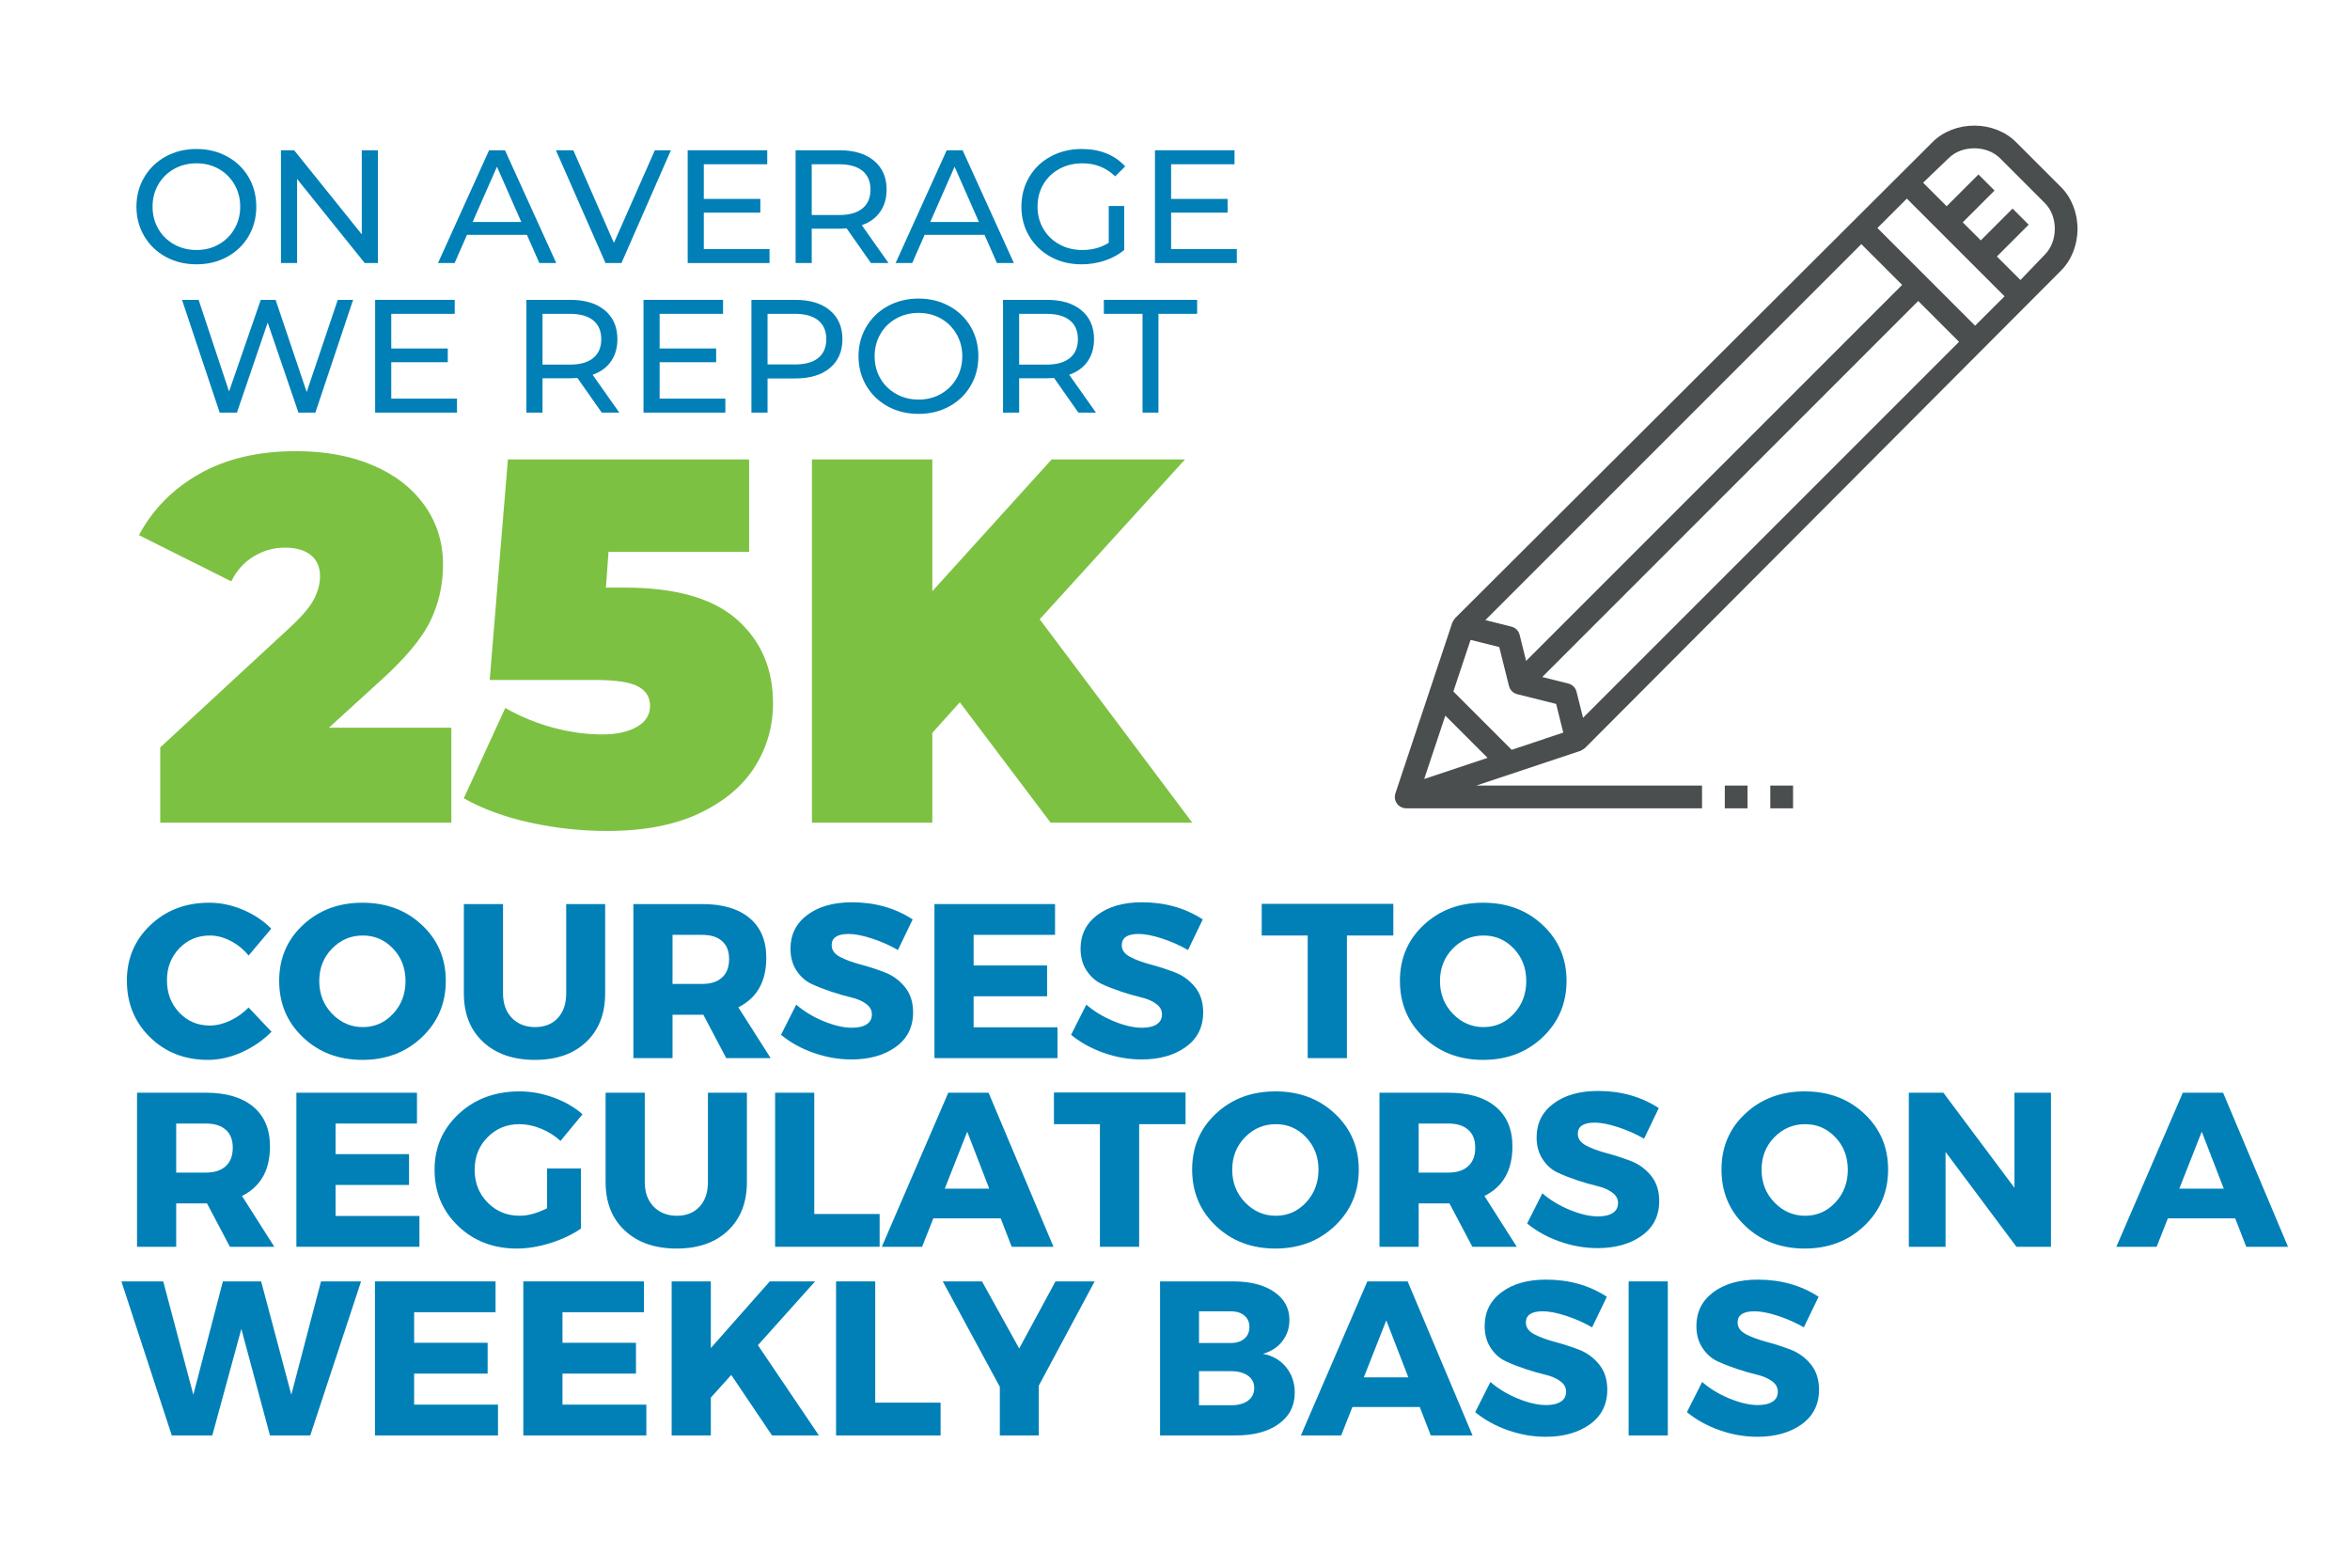
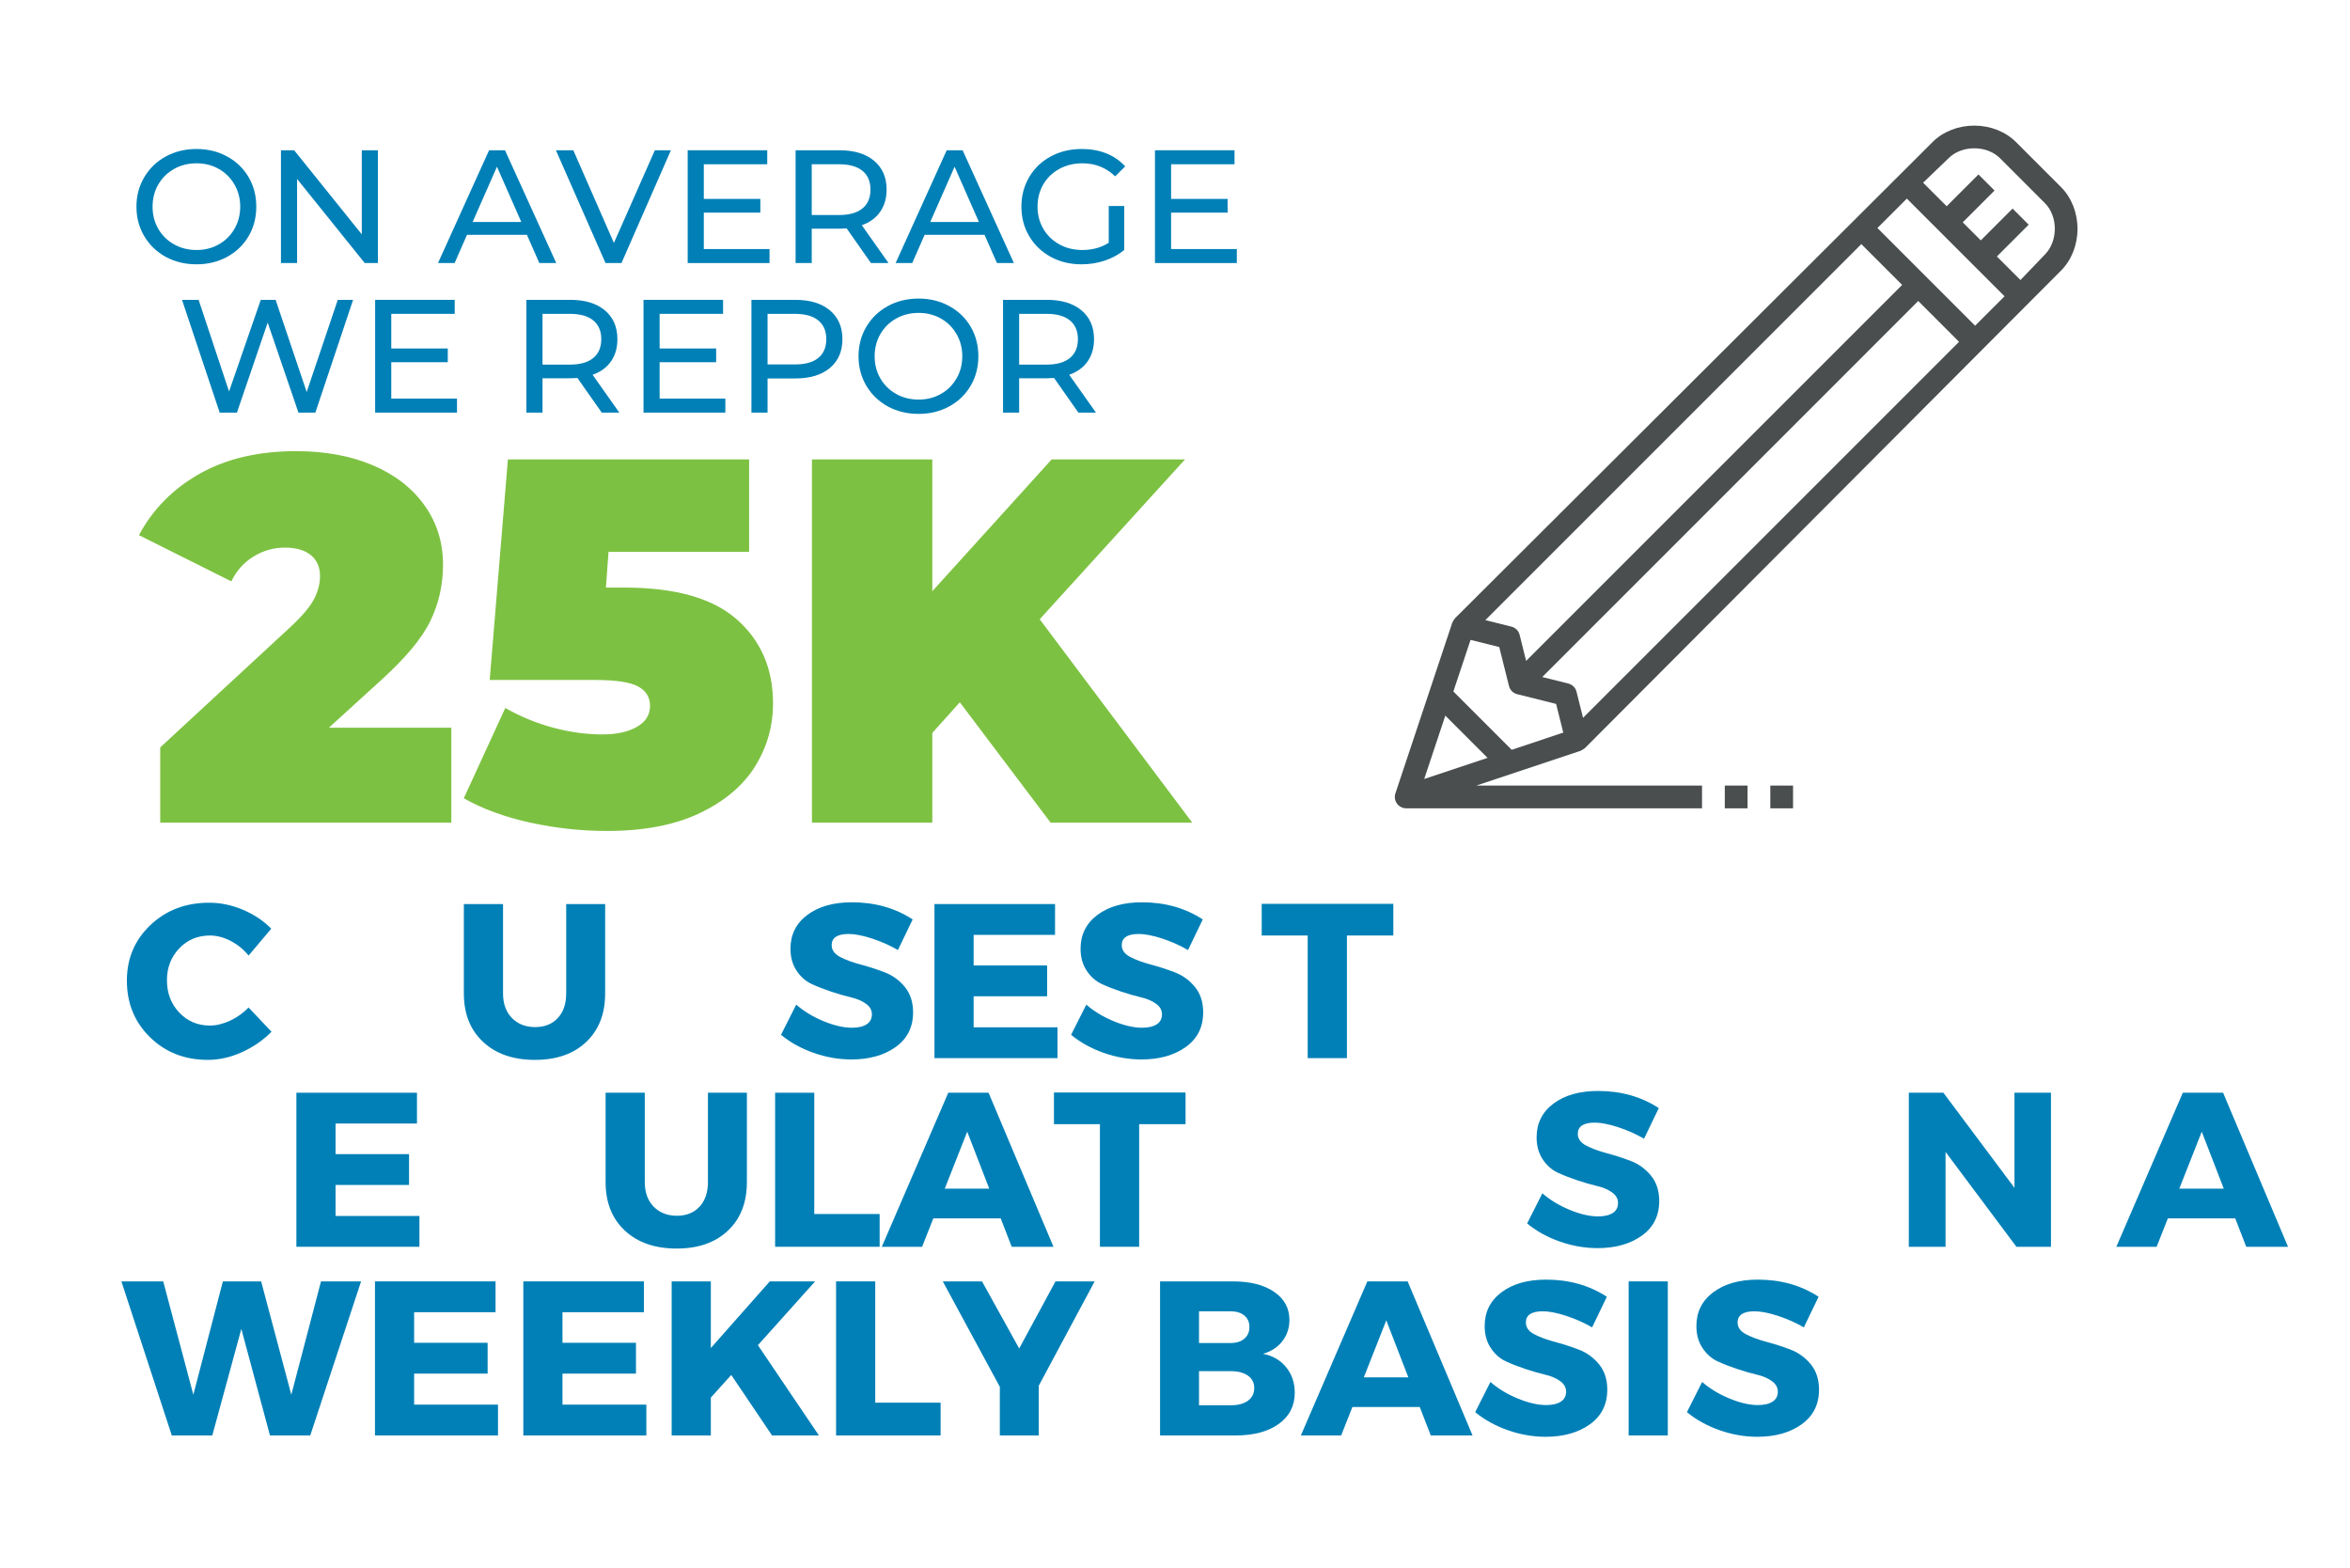
<svg xmlns="http://www.w3.org/2000/svg" xmlns:xlink="http://www.w3.org/1999/xlink" width="690pt" height="460.5pt" viewBox="0 0 690 460.5" version="1.2">
  <defs>
    <g>
      <symbol overflow="visible" id="glyph0-0">
        <path style="stroke:none;" d="M 0 0 L 0 -45.234 L 32.312 -45.234 L 32.312 0 Z M 16.156 -25.531 L 27.141 -42 L 5.172 -42 Z M 18.094 -22.625 L 29.078 -6.141 L 29.078 -39.094 Z M 5.172 -3.234 L 27.141 -3.234 L 16.156 -19.703 Z M 3.234 -39.094 L 3.234 -6.141 L 14.219 -22.625 Z M 3.234 -39.094 " />
      </symbol>
      <symbol overflow="visible" id="glyph0-1">
        <path style="stroke:none;" d="M 25.719 -45.625 C 29.082 -45.625 32.391 -44.93 35.641 -43.547 C 38.891 -42.172 41.656 -40.32 43.938 -38 L 37.281 -30.109 C 35.82 -31.922 34.066 -33.352 32.016 -34.406 C 29.973 -35.469 27.941 -36 25.922 -36 C 22.336 -36 19.336 -34.738 16.922 -32.219 C 14.516 -29.695 13.312 -26.582 13.312 -22.875 C 13.312 -19.082 14.516 -15.914 16.922 -13.375 C 19.336 -10.832 22.336 -9.562 25.922 -9.562 C 27.816 -9.562 29.785 -10.035 31.828 -10.984 C 33.867 -11.93 35.688 -13.223 37.281 -14.859 L 44.016 -7.75 C 41.555 -5.25 38.656 -3.242 35.312 -1.734 C 31.977 -0.234 28.648 0.516 25.328 0.516 C 18.523 0.516 12.859 -1.703 8.328 -6.141 C 3.805 -10.578 1.547 -16.113 1.547 -22.75 C 1.547 -29.25 3.848 -34.688 8.453 -39.062 C 13.066 -43.438 18.82 -45.625 25.719 -45.625 Z M 25.719 -45.625 " />
      </symbol>
      <symbol overflow="visible" id="glyph0-2">
-         <path style="stroke:none;" d="M 25.984 -45.625 C 33.004 -45.625 38.836 -43.438 43.484 -39.062 C 48.141 -34.688 50.469 -29.227 50.469 -22.688 C 50.469 -16.094 48.129 -10.578 43.453 -6.141 C 38.785 -1.703 32.961 0.516 25.984 0.516 C 19.004 0.516 13.188 -1.691 8.531 -6.109 C 3.875 -10.523 1.547 -16.051 1.547 -22.688 C 1.547 -29.281 3.875 -34.75 8.531 -39.094 C 13.188 -43.445 19.004 -45.625 25.984 -45.625 Z M 26.109 -36 C 22.578 -36 19.562 -34.719 17.062 -32.156 C 14.562 -29.594 13.312 -26.414 13.312 -22.625 C 13.312 -18.832 14.57 -15.629 17.094 -13.016 C 19.613 -10.41 22.617 -9.109 26.109 -9.109 C 29.598 -9.109 32.555 -10.41 34.984 -13.016 C 37.422 -15.629 38.641 -18.832 38.641 -22.625 C 38.641 -26.414 37.422 -29.594 34.984 -32.156 C 32.555 -34.719 29.598 -36 26.109 -36 Z M 26.109 -36 " />
-       </symbol>
+         </symbol>
      <symbol overflow="visible" id="glyph0-3">
        <path style="stroke:none;" d="M 45.234 -45.234 L 45.234 -19 C 45.234 -13.008 43.379 -8.258 39.672 -4.75 C 35.973 -1.238 30.957 0.516 24.625 0.516 C 18.25 0.516 13.176 -1.238 9.406 -4.75 C 5.633 -8.258 3.75 -13.008 3.75 -19 L 3.75 -45.234 L 15.25 -45.234 L 15.25 -19 C 15.25 -15.977 16.117 -13.57 17.859 -11.781 C 19.609 -10 21.883 -9.109 24.688 -9.109 C 27.445 -9.109 29.656 -9.988 31.312 -11.75 C 32.969 -13.52 33.797 -15.938 33.797 -19 L 33.797 -45.234 Z M 45.234 -45.234 " />
      </symbol>
      <symbol overflow="visible" id="glyph0-4">
-         <path style="stroke:none;" d="M 31.797 0 L 25.078 -12.734 L 16.031 -12.734 L 16.031 0 L 4.531 0 L 4.531 -45.234 L 24.75 -45.234 C 30.738 -45.234 35.367 -43.863 38.641 -41.125 C 41.922 -38.395 43.562 -34.508 43.562 -29.469 C 43.562 -22.488 40.82 -17.641 35.344 -14.922 L 44.844 0 Z M 16.031 -21.781 L 24.75 -21.781 C 27.25 -21.781 29.188 -22.406 30.562 -23.656 C 31.945 -24.906 32.641 -26.711 32.641 -29.078 C 32.641 -31.41 31.945 -33.176 30.562 -34.375 C 29.188 -35.582 27.25 -36.188 24.75 -36.188 L 16.031 -36.188 Z M 16.031 -21.781 " />
-       </symbol>
+         </symbol>
      <symbol overflow="visible" id="glyph0-5">
        <path style="stroke:none;" d="M 21.906 -45.75 C 28.664 -45.75 34.613 -44.07 39.75 -40.719 L 35.422 -31.734 C 33.047 -33.109 30.5 -34.238 27.781 -35.125 C 25.07 -36.008 22.789 -36.453 20.938 -36.453 C 17.625 -36.453 15.969 -35.352 15.969 -33.156 C 15.969 -31.727 16.785 -30.582 18.422 -29.719 C 20.055 -28.863 22.047 -28.125 24.391 -27.5 C 26.742 -26.875 29.094 -26.117 31.438 -25.234 C 33.789 -24.348 35.785 -22.914 37.422 -20.938 C 39.055 -18.957 39.875 -16.457 39.875 -13.438 C 39.875 -9.094 38.172 -5.703 34.766 -3.266 C 31.359 -0.828 27.031 0.391 21.781 0.391 C 18.031 0.391 14.32 -0.254 10.656 -1.547 C 7 -2.836 3.812 -4.602 1.094 -6.844 L 5.562 -15.703 C 7.844 -13.723 10.531 -12.098 13.625 -10.828 C 16.727 -9.555 19.488 -8.922 21.906 -8.922 C 23.758 -8.922 25.203 -9.254 26.234 -9.922 C 27.266 -10.586 27.781 -11.566 27.781 -12.859 C 27.781 -14.109 27.188 -15.148 26 -15.984 C 24.82 -16.828 23.348 -17.453 21.578 -17.859 C 19.816 -18.273 17.898 -18.828 15.828 -19.516 C 13.766 -20.203 11.848 -20.953 10.078 -21.766 C 8.316 -22.586 6.844 -23.895 5.656 -25.688 C 4.469 -27.477 3.875 -29.625 3.875 -32.125 C 3.875 -36.258 5.52 -39.562 8.812 -42.031 C 12.113 -44.508 16.477 -45.75 21.906 -45.75 Z M 21.906 -45.75 " />
      </symbol>
      <symbol overflow="visible" id="glyph0-6">
        <path style="stroke:none;" d="M 39.938 -36.188 L 16.031 -36.188 L 16.031 -27.203 L 37.609 -27.203 L 37.609 -18.156 L 16.031 -18.156 L 16.031 -9.047 L 40.656 -9.047 L 40.656 0 L 4.531 0 L 4.531 -45.234 L 39.938 -45.234 Z M 39.938 -36.188 " />
      </symbol>
      <symbol overflow="visible" id="glyph0-7">
        <path style="stroke:none;" d="" />
      </symbol>
      <symbol overflow="visible" id="glyph0-8">
        <path style="stroke:none;" d="M 39.094 -36 L 25.469 -36 L 25.469 0 L 13.953 0 L 13.953 -36 L 0.453 -36 L 0.453 -45.297 L 39.094 -45.297 Z M 39.094 -36 " />
      </symbol>
      <symbol overflow="visible" id="glyph0-9">
-         <path style="stroke:none;" d="M 34.578 -23 L 44.531 -23 L 44.531 -5.359 C 42.07 -3.641 39.109 -2.227 35.641 -1.125 C 32.172 -0.031 28.863 0.516 25.719 0.516 C 18.82 0.516 13.066 -1.691 8.453 -6.109 C 3.848 -10.523 1.547 -16.031 1.547 -22.625 C 1.547 -29.164 3.914 -34.633 8.656 -39.031 C 13.395 -43.426 19.344 -45.625 26.5 -45.625 C 29.852 -45.625 33.188 -45.02 36.5 -43.812 C 39.82 -42.602 42.648 -40.969 44.984 -38.906 L 38.516 -31.078 C 36.879 -32.586 34.984 -33.785 32.828 -34.672 C 30.672 -35.555 28.539 -36 26.438 -36 C 22.727 -36 19.613 -34.719 17.094 -32.156 C 14.57 -29.594 13.312 -26.414 13.312 -22.625 C 13.312 -18.781 14.582 -15.566 17.125 -12.984 C 19.664 -10.398 22.812 -9.109 26.562 -9.109 C 28.977 -9.109 31.648 -9.844 34.578 -11.312 Z M 34.578 -23 " />
-       </symbol>
+         </symbol>
      <symbol overflow="visible" id="glyph0-10">
        <path style="stroke:none;" d="M 16.031 -9.625 L 35.219 -9.625 L 35.219 0 L 4.531 0 L 4.531 -45.234 L 16.031 -45.234 Z M 16.031 -9.625 " />
      </symbol>
      <symbol overflow="visible" id="glyph0-11">
        <path style="stroke:none;" d="M 34.578 -8.344 L 14.797 -8.344 L 11.5 0 L -0.328 0 L 19.188 -45.234 L 31.016 -45.234 L 50.078 0 L 37.812 0 Z M 31.219 -17.062 L 24.75 -33.797 L 18.156 -17.062 Z M 31.219 -17.062 " />
      </symbol>
      <symbol overflow="visible" id="glyph0-12">
        <path style="stroke:none;" d="M 46.266 0 L 36.125 0 L 15.312 -27.859 L 15.312 0 L 4.531 0 L 4.531 -45.234 L 14.672 -45.234 L 35.547 -17.312 L 35.547 -45.234 L 46.266 -45.234 Z M 46.266 0 " />
      </symbol>
      <symbol overflow="visible" id="glyph0-13">
        <path style="stroke:none;" d="M 55.391 0 L 43.562 0 L 35.156 -31.281 L 26.625 0 L 14.734 0 L -0.062 -45.234 L 12.219 -45.234 L 21.062 -11.953 L 29.734 -45.234 L 40.969 -45.234 L 49.828 -11.953 L 58.547 -45.234 L 70.312 -45.234 Z M 55.391 0 " />
      </symbol>
      <symbol overflow="visible" id="glyph0-14">
        <path style="stroke:none;" d="M 34 0 L 22.031 -17.766 L 16.031 -11.109 L 16.031 0 L 4.531 0 L 4.531 -45.234 L 16.031 -45.234 L 16.031 -25.656 L 33.344 -45.234 L 46.656 -45.234 L 29.859 -26.5 L 47.766 0 Z M 34 0 " />
      </symbol>
      <symbol overflow="visible" id="glyph0-15">
        <path style="stroke:none;" d="M 27.859 -14.609 L 27.859 0 L 16.422 0 L 16.422 -14.281 L -0.328 -45.234 L 11.188 -45.234 L 22.109 -25.531 L 32.766 -45.234 L 44.266 -45.234 Z M 27.859 -14.609 " />
      </symbol>
      <symbol overflow="visible" id="glyph0-16">
        <path style="stroke:none;" d="M 4.531 -45.234 L 25.922 -45.234 C 31.004 -45.234 35.039 -44.207 38.031 -42.156 C 41.02 -40.113 42.516 -37.367 42.516 -33.922 C 42.516 -31.555 41.828 -29.477 40.453 -27.688 C 39.078 -25.906 37.18 -24.664 34.766 -23.969 C 37.609 -23.414 39.867 -22.102 41.547 -20.031 C 43.234 -17.969 44.078 -15.469 44.078 -12.531 C 44.078 -8.695 42.516 -5.648 39.391 -3.391 C 36.266 -1.129 32.031 0 26.688 0 L 4.531 0 Z M 15.969 -36.453 L 15.969 -27.141 L 25.266 -27.141 C 26.941 -27.141 28.273 -27.555 29.266 -28.391 C 30.266 -29.234 30.766 -30.391 30.766 -31.859 C 30.766 -33.285 30.266 -34.406 29.266 -35.219 C 28.273 -36.039 26.941 -36.453 25.266 -36.453 Z M 15.969 -18.875 L 15.969 -8.859 L 25.266 -8.859 C 27.422 -8.859 29.113 -9.305 30.344 -10.203 C 31.57 -11.109 32.188 -12.359 32.188 -13.953 C 32.188 -15.461 31.57 -16.66 30.344 -17.547 C 29.113 -18.43 27.422 -18.875 25.266 -18.875 Z M 15.969 -18.875 " />
      </symbol>
      <symbol overflow="visible" id="glyph0-17">
        <path style="stroke:none;" d="M 16.031 0 L 4.531 0 L 4.531 -45.234 L 16.031 -45.234 Z M 16.031 0 " />
      </symbol>
      <symbol overflow="visible" id="glyph1-0">
-         <path style="stroke:none;" d="M 6.094 -106.641 L 83.328 -106.641 L 83.328 0 L 6.094 0 Z M 71.141 -10.672 L 71.141 -95.984 L 18.281 -95.984 L 18.281 -10.672 Z M 71.141 -10.672 " />
-       </symbol>
+         </symbol>
      <symbol overflow="visible" id="glyph1-1">
        <path style="stroke:none;" d="M 89.734 -27.875 L 89.734 0 L 4.266 0 L 4.266 -22.094 L 42.812 -57.734 C 46.164 -60.891 48.398 -63.582 49.516 -65.812 C 50.629 -68.051 51.188 -70.234 51.188 -72.359 C 51.188 -75.004 50.297 -77.062 48.516 -78.531 C 46.742 -80.008 44.18 -80.75 40.828 -80.75 C 37.578 -80.75 34.531 -79.883 31.688 -78.156 C 28.844 -76.426 26.66 -73.988 25.141 -70.844 L -1.984 -84.406 C 2.078 -92.02 8.02 -98.035 15.844 -102.453 C 23.664 -106.867 33.113 -109.078 44.188 -109.078 C 52.613 -109.078 60.078 -107.707 66.578 -104.969 C 73.078 -102.227 78.156 -98.316 81.812 -93.234 C 85.469 -88.16 87.297 -82.32 87.297 -75.719 C 87.297 -69.82 86.051 -64.312 83.562 -59.188 C 81.07 -54.062 76.223 -48.25 69.016 -41.75 L 53.781 -27.875 Z M 89.734 -27.875 " />
      </symbol>
      <symbol overflow="visible" id="glyph1-2">
        <path style="stroke:none;" d="M 47.984 -69.016 C 62.922 -69.016 73.914 -65.891 80.969 -59.641 C 88.031 -53.398 91.562 -45.203 91.562 -35.047 C 91.562 -28.336 89.805 -22.164 86.297 -16.531 C 82.797 -10.895 77.391 -6.32 70.078 -2.812 C 62.766 0.688 53.676 2.438 42.812 2.438 C 35.289 2.438 27.797 1.625 20.328 0 C 12.867 -1.625 6.348 -4.008 0.766 -7.156 L 12.953 -33.672 C 17.422 -31.129 22.117 -29.195 27.047 -27.875 C 31.973 -26.562 36.77 -25.906 41.438 -25.906 C 45.602 -25.906 48.977 -26.641 51.562 -28.109 C 54.156 -29.578 55.453 -31.633 55.453 -34.281 C 55.453 -36.82 54.285 -38.723 51.953 -39.984 C 49.617 -41.254 45.406 -41.891 39.312 -41.891 L 8.375 -41.891 L 13.719 -106.641 L 84.547 -106.641 L 84.547 -79.531 L 43.266 -79.531 L 42.5 -69.016 Z M 47.984 -69.016 " />
      </symbol>
      <symbol overflow="visible" id="glyph1-3">
        <path style="stroke:none;" d="M 52.109 -35.344 L 44.031 -26.359 L 44.031 0 L 8.688 0 L 8.688 -106.641 L 44.031 -106.641 L 44.031 -67.953 L 79.062 -106.641 L 118.219 -106.641 L 75.562 -59.719 L 120.359 0 L 78.766 0 Z M 52.109 -35.344 " />
      </symbol>
      <symbol overflow="visible" id="glyph2-0">
        <path style="stroke:none;" d="M 1.891 -33.109 L 25.875 -33.109 L 25.875 0 L 1.891 0 Z M 22.094 -3.312 L 22.094 -29.797 L 5.672 -29.797 L 5.672 -3.312 Z M 22.094 -3.312 " />
      </symbol>
      <symbol overflow="visible" id="glyph2-1">
        <path style="stroke:none;" d="M 19.906 0.375 C 16.57 0.375 13.562 -0.352 10.875 -1.812 C 8.195 -3.281 6.094 -5.305 4.562 -7.891 C 3.031 -10.484 2.266 -13.367 2.266 -16.547 C 2.266 -19.734 3.031 -22.617 4.562 -25.203 C 6.094 -27.797 8.195 -29.82 10.875 -31.281 C 13.562 -32.75 16.57 -33.484 19.906 -33.484 C 23.219 -33.484 26.211 -32.75 28.891 -31.281 C 31.578 -29.82 33.676 -27.805 35.188 -25.234 C 36.695 -22.66 37.453 -19.766 37.453 -16.547 C 37.453 -13.336 36.695 -10.445 35.188 -7.875 C 33.676 -5.301 31.578 -3.281 28.891 -1.812 C 26.211 -0.352 23.219 0.375 19.906 0.375 Z M 19.906 -3.828 C 22.332 -3.828 24.516 -4.379 26.453 -5.484 C 28.398 -6.586 29.93 -8.109 31.047 -10.047 C 32.172 -11.984 32.734 -14.148 32.734 -16.547 C 32.734 -18.941 32.172 -21.109 31.047 -23.047 C 29.93 -24.992 28.398 -26.52 26.453 -27.625 C 24.516 -28.727 22.332 -29.281 19.906 -29.281 C 17.477 -29.281 15.281 -28.727 13.312 -27.625 C 11.344 -26.52 9.797 -24.992 8.672 -23.047 C 7.555 -21.109 7 -18.941 7 -16.547 C 7 -14.148 7.555 -11.984 8.672 -10.047 C 9.797 -8.109 11.344 -6.586 13.312 -5.484 C 15.281 -4.379 17.477 -3.828 19.906 -3.828 Z M 19.906 -3.828 " />
      </symbol>
      <symbol overflow="visible" id="glyph2-2">
        <path style="stroke:none;" d="M 33.438 -33.109 L 33.438 0 L 29.562 0 L 9.703 -24.688 L 9.703 0 L 4.969 0 L 4.969 -33.109 L 8.844 -33.109 L 28.703 -8.422 L 28.703 -33.109 Z M 33.438 -33.109 " />
      </symbol>
      <symbol overflow="visible" id="glyph2-3">
        <path style="stroke:none;" d="" />
      </symbol>
      <symbol overflow="visible" id="glyph2-4">
        <path style="stroke:none;" d="M 26.062 -8.281 L 8.469 -8.281 L 4.828 0 L -0.047 0 L 14.953 -33.109 L 19.625 -33.109 L 34.672 0 L 29.703 0 Z M 24.406 -12.062 L 17.266 -28.281 L 10.125 -12.062 Z M 24.406 -12.062 " />
      </symbol>
      <symbol overflow="visible" id="glyph2-5">
        <path style="stroke:none;" d="M 33.719 -33.109 L 19.203 0 L 14.516 0 L -0.047 -33.109 L 5.062 -33.109 L 16.984 -5.906 L 29 -33.109 Z M 33.719 -33.109 " />
      </symbol>
      <symbol overflow="visible" id="glyph2-6">
        <path style="stroke:none;" d="M 29 -4.109 L 29 0 L 4.969 0 L 4.969 -33.109 L 28.328 -33.109 L 28.328 -29 L 9.703 -29 L 9.703 -18.828 L 26.297 -18.828 L 26.297 -14.797 L 9.703 -14.797 L 9.703 -4.109 Z M 29 -4.109 " />
      </symbol>
      <symbol overflow="visible" id="glyph2-7">
        <path style="stroke:none;" d="M 27.094 0 L 19.953 -10.172 C 19.078 -10.109 18.383 -10.078 17.875 -10.078 L 9.703 -10.078 L 9.703 0 L 4.969 0 L 4.969 -33.109 L 17.875 -33.109 C 22.164 -33.109 25.539 -32.082 28 -30.031 C 30.457 -27.977 31.688 -25.156 31.688 -21.562 C 31.688 -19.008 31.055 -16.832 29.797 -15.031 C 28.535 -13.238 26.738 -11.93 24.406 -11.109 L 32.25 0 Z M 17.734 -14.094 C 20.734 -14.094 23.02 -14.738 24.594 -16.031 C 26.164 -17.32 26.953 -19.164 26.953 -21.562 C 26.953 -23.957 26.164 -25.797 24.594 -27.078 C 23.02 -28.359 20.734 -29 17.734 -29 L 9.703 -29 L 9.703 -14.094 Z M 17.734 -14.094 " />
      </symbol>
      <symbol overflow="visible" id="glyph2-8">
        <path style="stroke:none;" d="M 27.906 -16.75 L 32.453 -16.75 L 32.453 -3.828 C 30.805 -2.473 28.895 -1.43 26.719 -0.703 C 24.539 0.016 22.27 0.375 19.906 0.375 C 16.57 0.375 13.562 -0.352 10.875 -1.812 C 8.195 -3.281 6.094 -5.301 4.562 -7.875 C 3.031 -10.445 2.266 -13.336 2.266 -16.547 C 2.266 -19.766 3.031 -22.664 4.562 -25.25 C 6.094 -27.844 8.207 -29.863 10.906 -31.312 C 13.602 -32.758 16.633 -33.484 20 -33.484 C 22.656 -33.484 25.062 -33.051 27.219 -32.188 C 29.375 -31.32 31.211 -30.051 32.734 -28.375 L 29.797 -25.453 C 27.148 -28.004 23.953 -29.281 20.203 -29.281 C 17.672 -29.281 15.406 -28.734 13.406 -27.641 C 11.406 -26.555 9.836 -25.047 8.703 -23.109 C 7.566 -21.172 7 -18.984 7 -16.547 C 7 -14.148 7.566 -11.984 8.703 -10.047 C 9.836 -8.109 11.406 -6.586 13.406 -5.484 C 15.406 -4.379 17.648 -3.828 20.141 -3.828 C 23.109 -3.828 25.695 -4.535 27.906 -5.953 Z M 27.906 -16.75 " />
      </symbol>
      <symbol overflow="visible" id="glyph2-9">
        <path style="stroke:none;" d="M 51.75 -33.109 L 40.672 0 L 35.703 0 L 26.672 -26.438 L 17.641 0 L 12.578 0 L 1.516 -33.109 L 6.391 -33.109 L 15.328 -6.203 L 24.641 -33.109 L 29 -33.109 L 38.125 -6.047 L 47.25 -33.109 Z M 51.75 -33.109 " />
      </symbol>
      <symbol overflow="visible" id="glyph2-10">
        <path style="stroke:none;" d="M 17.875 -33.109 C 22.164 -33.109 25.539 -32.082 28 -30.031 C 30.457 -27.977 31.688 -25.156 31.688 -21.562 C 31.688 -17.969 30.457 -15.145 28 -13.094 C 25.539 -11.051 22.164 -10.031 17.875 -10.031 L 9.703 -10.031 L 9.703 0 L 4.969 0 L 4.969 -33.109 Z M 17.734 -14.141 C 20.734 -14.141 23.02 -14.773 24.594 -16.047 C 26.164 -17.328 26.953 -19.164 26.953 -21.562 C 26.953 -23.957 26.164 -25.797 24.594 -27.078 C 23.02 -28.359 20.734 -29 17.734 -29 L 9.703 -29 L 9.703 -14.141 Z M 17.734 -14.141 " />
      </symbol>
      <symbol overflow="visible" id="glyph2-11">
-         <path style="stroke:none;" d="M 11.547 -29 L 0.188 -29 L 0.188 -33.109 L 27.578 -33.109 L 27.578 -29 L 16.219 -29 L 16.219 0 L 11.547 0 Z M 11.547 -29 " />
-       </symbol>
+         </symbol>
    </g>
    <clipPath id="clip1">
      <path d="M 409.211 36.711 L 609.992 36.711 L 609.992 237.496 L 409.211 237.496 Z M 409.211 36.711 " />
    </clipPath>
    <clipPath id="clip2">
      <path d="M 506 230 L 514 230 L 514 237.496 L 506 237.496 Z M 506 230 " />
    </clipPath>
    <clipPath id="clip3">
      <path d="M 519 230 L 527 230 L 527 237.496 L 519 237.496 Z M 519 230 " />
    </clipPath>
  </defs>
  <g id="surface1">
    <g clip-path="url(#clip1)" clip-rule="nonzero">
      <path style=" stroke:none;fill-rule:nonzero;fill:rgb(29.019%,30.589%,30.589%);fill-opacity:1;" d="M 600.375 74.777 L 593.238 82.215 L 586.32 75.301 L 595.652 65.969 L 590.926 61.242 L 581.598 70.574 L 576.297 65.277 L 585.629 55.945 L 580.906 51.223 L 571.574 60.551 L 564.656 53.637 L 572.148 46.445 C 576.023 42.57 583.344 42.57 587.223 46.445 L 600.43 59.652 C 604.305 63.527 604.305 70.848 600.375 74.777 Z M 579.926 95.629 L 551.242 66.945 L 559.883 58.309 L 588.566 86.992 Z M 464.812 210.746 L 462.895 203.109 C 462.605 201.91 461.668 200.969 460.465 200.684 L 452.832 198.777 L 563.223 88.375 L 575.203 100.355 Z M 443.855 220.141 L 426.734 203.02 L 431.781 187.867 L 440.199 189.969 L 443.059 201.387 C 443.344 202.59 444.285 203.527 445.484 203.816 L 456.902 206.672 L 459.004 215.09 Z M 418.172 228.703 L 424.371 210.105 L 436.77 222.504 Z M 546.52 71.672 L 558.5 83.652 L 448.094 194.039 L 446.191 186.406 C 445.902 185.207 444.965 184.266 443.762 183.98 L 436.129 182.062 Z M 591.945 41.723 C 588.867 38.641 584.402 36.879 579.68 36.879 C 574.969 36.879 570.504 38.641 567.477 41.668 L 427.227 181.512 C 427.188 181.551 427.008 181.801 426.953 181.879 C 426.758 182.125 426.445 182.766 426.418 182.816 L 409.715 232.93 C 409.312 234.129 409.625 235.449 410.523 236.348 C 411.164 236.988 412.012 237.328 412.887 237.328 L 499.746 237.328 L 499.746 230.645 L 433.465 230.645 L 464.055 220.453 C 464.094 220.441 464.5 220.207 464.656 220.113 C 464.863 219.984 465.336 219.684 465.359 219.645 L 605.152 79.449 C 608.23 76.367 609.992 71.906 609.992 67.195 C 609.992 62.473 608.23 58.008 605.152 54.93 L 591.945 41.723 " />
    </g>
    <g clip-path="url(#clip2)" clip-rule="nonzero">
      <path style=" stroke:none;fill-rule:nonzero;fill:rgb(29.019%,30.589%,30.589%);fill-opacity:1;" d="M 506.43 230.645 L 506.43 237.328 L 513.109 237.328 L 513.109 230.645 L 506.43 230.645 " />
    </g>
    <g clip-path="url(#clip3)" clip-rule="nonzero">
      <path style=" stroke:none;fill-rule:nonzero;fill:rgb(29.019%,30.589%,30.589%);fill-opacity:1;" d="M 519.793 230.645 L 519.793 237.328 L 526.473 237.328 L 526.473 230.645 L 519.793 230.645 " />
    </g>
    <g style="fill:rgb(0.389%,50.2%,71.759%);fill-opacity:1;">
      <use xlink:href="#glyph0-1" x="35.706" y="310.666" />
    </g>
    <g style="fill:rgb(0.389%,50.2%,71.759%);fill-opacity:1;">
      <use xlink:href="#glyph0-2" x="80.426" y="310.666" />
    </g>
    <g style="fill:rgb(0.389%,50.2%,71.759%);fill-opacity:1;">
      <use xlink:href="#glyph0-3" x="132.449" y="310.666" />
    </g>
    <g style="fill:rgb(0.389%,50.2%,71.759%);fill-opacity:1;">
      <use xlink:href="#glyph0-4" x="181.435" y="310.666" />
    </g>
    <g style="fill:rgb(0.389%,50.2%,71.759%);fill-opacity:1;">
      <use xlink:href="#glyph0-5" x="228.223" y="310.666" />
    </g>
    <g style="fill:rgb(0.389%,50.2%,71.759%);fill-opacity:1;">
      <use xlink:href="#glyph0-6" x="269.841" y="310.666" />
    </g>
    <g style="fill:rgb(0.389%,50.2%,71.759%);fill-opacity:1;">
      <use xlink:href="#glyph0-5" x="313.398" y="310.666" />
    </g>
    <g style="fill:rgb(0.389%,50.2%,71.759%);fill-opacity:1;">
      <use xlink:href="#glyph0-7" x="355.016" y="310.666" />
    </g>
    <g style="fill:rgb(0.389%,50.2%,71.759%);fill-opacity:1;">
      <use xlink:href="#glyph0-8" x="370.009" y="310.666" />
    </g>
    <g style="fill:rgb(0.389%,50.2%,71.759%);fill-opacity:1;">
      <use xlink:href="#glyph0-2" x="409.495" y="310.666" />
    </g>
    <g style="fill:rgb(0.389%,50.2%,71.759%);fill-opacity:1;">
      <use xlink:href="#glyph0-4" x="35.706" y="366.059" />
    </g>
    <g style="fill:rgb(0.389%,50.2%,71.759%);fill-opacity:1;">
      <use xlink:href="#glyph0-6" x="82.494" y="366.059" />
    </g>
    <g style="fill:rgb(0.389%,50.2%,71.759%);fill-opacity:1;">
      <use xlink:href="#glyph0-9" x="126.051" y="366.059" />
    </g>
    <g style="fill:rgb(0.389%,50.2%,71.759%);fill-opacity:1;">
      <use xlink:href="#glyph0-3" x="174.067" y="366.059" />
    </g>
    <g style="fill:rgb(0.389%,50.2%,71.759%);fill-opacity:1;">
      <use xlink:href="#glyph0-10" x="223.053" y="366.059" />
    </g>
    <g style="fill:rgb(0.389%,50.2%,71.759%);fill-opacity:1;">
      <use xlink:href="#glyph0-11" x="259.243" y="366.059" />
    </g>
    <g style="fill:rgb(0.389%,50.2%,71.759%);fill-opacity:1;">
      <use xlink:href="#glyph0-8" x="309.004" y="366.059" />
    </g>
    <g style="fill:rgb(0.389%,50.2%,71.759%);fill-opacity:1;">
      <use xlink:href="#glyph0-2" x="348.489" y="366.059" />
    </g>
    <g style="fill:rgb(0.389%,50.2%,71.759%);fill-opacity:1;">
      <use xlink:href="#glyph0-4" x="400.512" y="366.059" />
    </g>
    <g style="fill:rgb(0.389%,50.2%,71.759%);fill-opacity:1;">
      <use xlink:href="#glyph0-5" x="447.3" y="366.059" />
    </g>
    <g style="fill:rgb(0.389%,50.2%,71.759%);fill-opacity:1;">
      <use xlink:href="#glyph0-7" x="488.919" y="366.059" />
    </g>
    <g style="fill:rgb(0.389%,50.2%,71.759%);fill-opacity:1;">
      <use xlink:href="#glyph0-2" x="503.912" y="366.059" />
    </g>
    <g style="fill:rgb(0.389%,50.2%,71.759%);fill-opacity:1;">
      <use xlink:href="#glyph0-12" x="555.934" y="366.059" />
    </g>
    <g style="fill:rgb(0.389%,50.2%,71.759%);fill-opacity:1;">
      <use xlink:href="#glyph0-7" x="606.729" y="366.059" />
    </g>
    <g style="fill:rgb(0.389%,50.2%,71.759%);fill-opacity:1;">
      <use xlink:href="#glyph0-11" x="621.722" y="366.059" />
    </g>
    <g style="fill:rgb(0.389%,50.2%,71.759%);fill-opacity:1;">
      <use xlink:href="#glyph0-13" x="35.706" y="421.451" />
    </g>
    <g style="fill:rgb(0.389%,50.2%,71.759%);fill-opacity:1;">
      <use xlink:href="#glyph0-6" x="105.565" y="421.451" />
    </g>
    <g style="fill:rgb(0.389%,50.2%,71.759%);fill-opacity:1;">
      <use xlink:href="#glyph0-6" x="149.122" y="421.451" />
    </g>
    <g style="fill:rgb(0.389%,50.2%,71.759%);fill-opacity:1;">
      <use xlink:href="#glyph0-14" x="192.679" y="421.451" />
    </g>
    <g style="fill:rgb(0.389%,50.2%,71.759%);fill-opacity:1;">
      <use xlink:href="#glyph0-10" x="240.954" y="421.451" />
    </g>
    <g style="fill:rgb(0.389%,50.2%,71.759%);fill-opacity:1;">
      <use xlink:href="#glyph0-15" x="277.144" y="421.451" />
    </g>
    <g style="fill:rgb(0.389%,50.2%,71.759%);fill-opacity:1;">
      <use xlink:href="#glyph0-7" x="321.088" y="421.451" />
    </g>
    <g style="fill:rgb(0.389%,50.2%,71.759%);fill-opacity:1;">
      <use xlink:href="#glyph0-16" x="336.081" y="421.451" />
    </g>
    <g style="fill:rgb(0.389%,50.2%,71.759%);fill-opacity:1;">
      <use xlink:href="#glyph0-11" x="382.288" y="421.451" />
    </g>
    <g style="fill:rgb(0.389%,50.2%,71.759%);fill-opacity:1;">
      <use xlink:href="#glyph0-5" x="432.049" y="421.451" />
    </g>
    <g style="fill:rgb(0.389%,50.2%,71.759%);fill-opacity:1;">
      <use xlink:href="#glyph0-17" x="473.667" y="421.451" />
    </g>
    <g style="fill:rgb(0.389%,50.2%,71.759%);fill-opacity:1;">
      <use xlink:href="#glyph0-5" x="494.218" y="421.451" />
    </g>
    <g style="fill:rgb(49.019%,75.69%,25.879%);fill-opacity:1;">
      <use xlink:href="#glyph1-1" x="42.781" y="241.535" />
    </g>
    <g style="fill:rgb(49.019%,75.69%,25.879%);fill-opacity:1;">
      <use xlink:href="#glyph1-2" x="135.409" y="241.535" />
    </g>
    <g style="fill:rgb(49.019%,75.69%,25.879%);fill-opacity:1;">
      <use xlink:href="#glyph1-3" x="229.713" y="241.535" />
    </g>
    <g style="fill:rgb(0.389%,50.2%,71.759%);fill-opacity:1;">
      <use xlink:href="#glyph2-1" x="37.797" y="77.228" />
    </g>
    <g style="fill:rgb(0.389%,50.2%,71.759%);fill-opacity:1;">
      <use xlink:href="#glyph2-2" x="77.525" y="77.228" />
    </g>
    <g style="fill:rgb(0.389%,50.2%,71.759%);fill-opacity:1;">
      <use xlink:href="#glyph2-3" x="115.929" y="77.228" />
    </g>
    <g style="fill:rgb(0.389%,50.2%,71.759%);fill-opacity:1;">
      <use xlink:href="#glyph2-4" x="128.652" y="77.228" />
    </g>
    <g style="fill:rgb(0.389%,50.2%,71.759%);fill-opacity:1;">
      <use xlink:href="#glyph2-5" x="163.272" y="77.228" />
    </g>
    <g style="fill:rgb(0.389%,50.2%,71.759%);fill-opacity:1;">
      <use xlink:href="#glyph2-6" x="196.946" y="77.228" />
    </g>
    <g style="fill:rgb(0.389%,50.2%,71.759%);fill-opacity:1;">
      <use xlink:href="#glyph2-7" x="228.634" y="77.228" />
    </g>
    <g style="fill:rgb(0.389%,50.2%,71.759%);fill-opacity:1;">
      <use xlink:href="#glyph2-4" x="263.018" y="77.228" />
    </g>
    <g style="fill:rgb(0.389%,50.2%,71.759%);fill-opacity:1;">
      <use xlink:href="#glyph2-8" x="297.638" y="77.228" />
    </g>
    <g style="fill:rgb(0.389%,50.2%,71.759%);fill-opacity:1;">
      <use xlink:href="#glyph2-6" x="334.15" y="77.228" />
    </g>
    <g style="fill:rgb(0.389%,50.2%,71.759%);fill-opacity:1;">
      <use xlink:href="#glyph2-9" x="51.926" y="121.145" />
    </g>
    <g style="fill:rgb(0.389%,50.2%,71.759%);fill-opacity:1;">
      <use xlink:href="#glyph2-6" x="105.181" y="121.145" />
    </g>
    <g style="fill:rgb(0.389%,50.2%,71.759%);fill-opacity:1;">
      <use xlink:href="#glyph2-3" x="136.869" y="121.145" />
    </g>
    <g style="fill:rgb(0.389%,50.2%,71.759%);fill-opacity:1;">
      <use xlink:href="#glyph2-7" x="149.591" y="121.145" />
    </g>
    <g style="fill:rgb(0.389%,50.2%,71.759%);fill-opacity:1;">
      <use xlink:href="#glyph2-6" x="183.975" y="121.145" />
    </g>
    <g style="fill:rgb(0.389%,50.2%,71.759%);fill-opacity:1;">
      <use xlink:href="#glyph2-10" x="215.663" y="121.145" />
    </g>
    <g style="fill:rgb(0.389%,50.2%,71.759%);fill-opacity:1;">
      <use xlink:href="#glyph2-1" x="249.81" y="121.145" />
    </g>
    <g style="fill:rgb(0.389%,50.2%,71.759%);fill-opacity:1;">
      <use xlink:href="#glyph2-7" x="289.538" y="121.145" />
    </g>
    <g style="fill:rgb(0.389%,50.2%,71.759%);fill-opacity:1;">
      <use xlink:href="#glyph2-11" x="323.922" y="121.145" />
    </g>
  </g>
</svg>